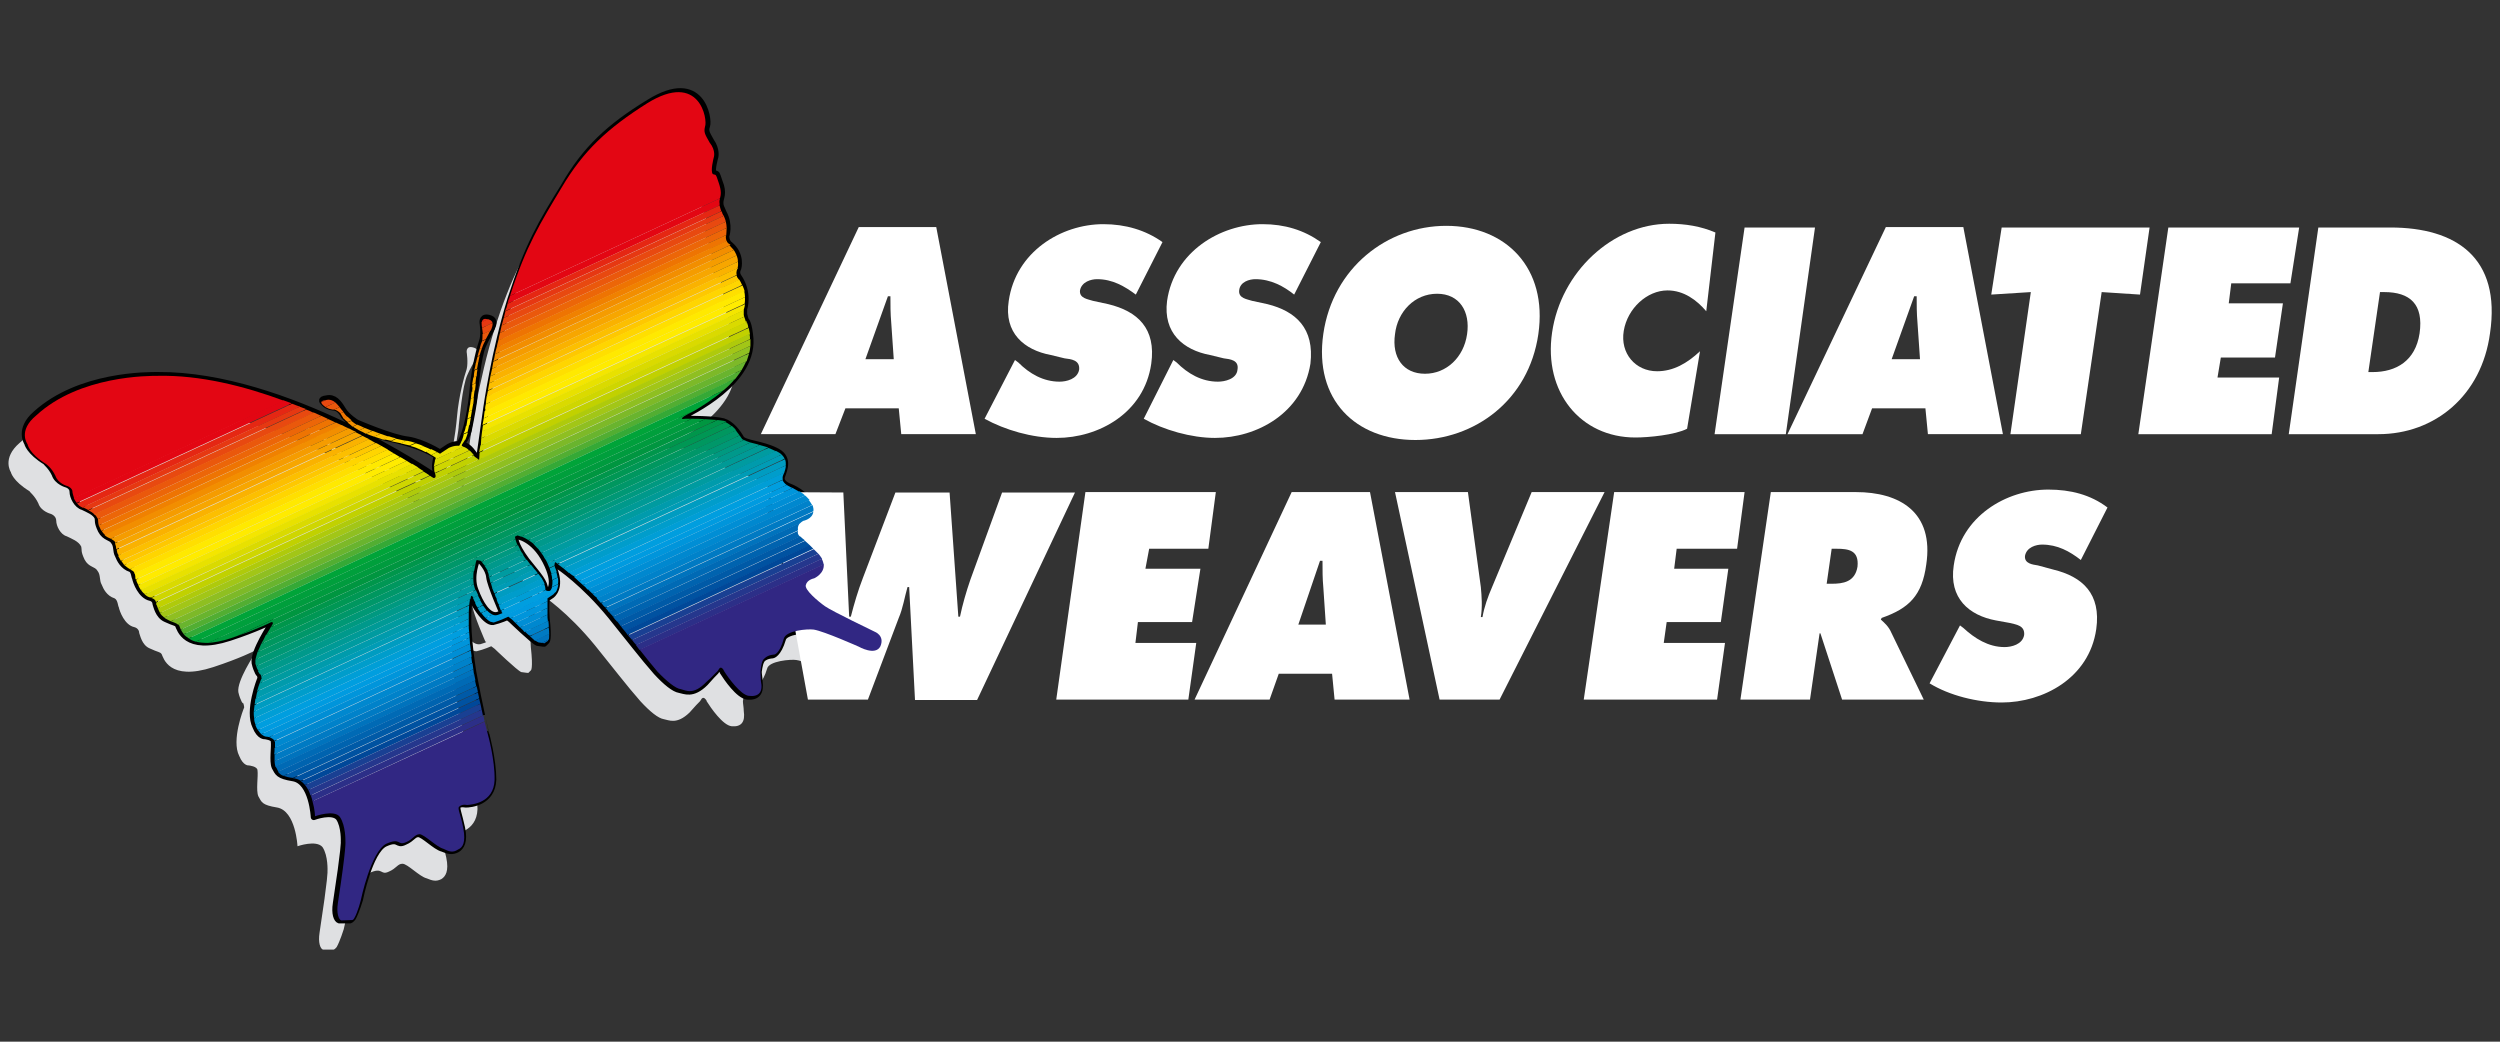
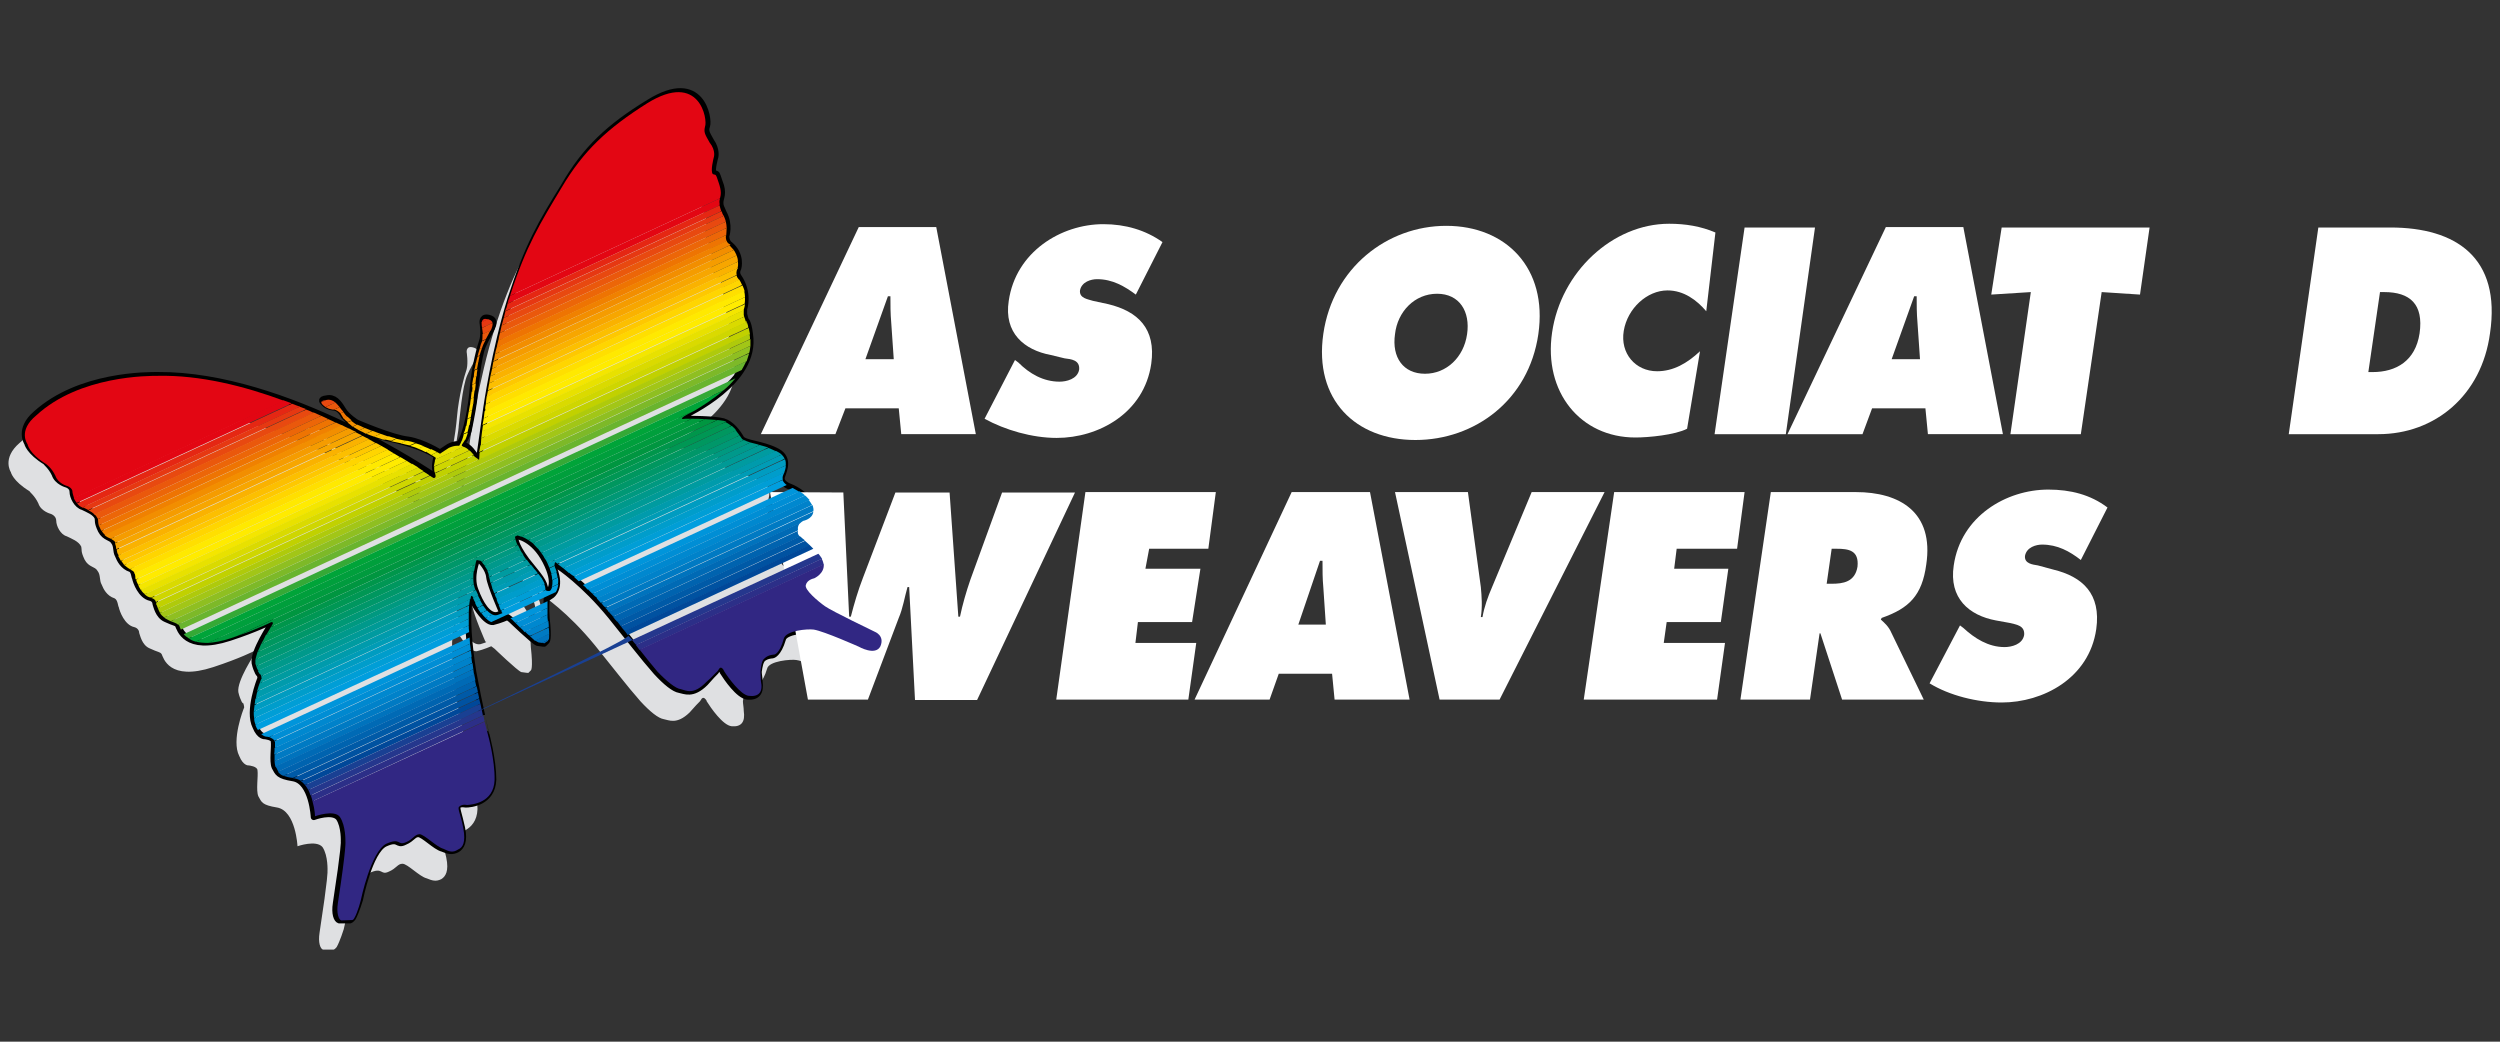
<svg xmlns="http://www.w3.org/2000/svg" version="1.1" id="Layer_1" x="0px" y="0px" viewBox="0 0 600 250" style="enable-background:new 0 0 600 250;" xml:space="preserve">
  <rect x="0" y="0" width="600" height="250" fill="#333333" stroke="none" />
  <style type="text/css">
	.st0{fill-rule:evenodd;clip-rule:evenodd;fill:#DFE0E2;}
	.st1{fill:none;stroke:#000000;stroke-width:1.437;stroke-linecap:round;stroke-linejoin:round;stroke-miterlimit:2.613;}
	.st2{fill-rule:evenodd;clip-rule:evenodd;fill:#FFFFFF;}
	.st3{fill-rule:evenodd;clip-rule:evenodd;fill:#E30613;}
	.st4{fill-rule:evenodd;clip-rule:evenodd;fill:#E52713;}
	.st5{fill-rule:evenodd;clip-rule:evenodd;fill:#E63812;}
	.st6{fill-rule:evenodd;clip-rule:evenodd;fill:#E84910;}
	.st7{fill-rule:evenodd;clip-rule:evenodd;fill:#EA580C;}
	.st8{fill-rule:evenodd;clip-rule:evenodd;fill:#EC6608;}
	.st9{fill-rule:evenodd;clip-rule:evenodd;fill:#EE7402;}
	.st10{fill-rule:evenodd;clip-rule:evenodd;fill:#F08100;}
	.st11{fill-rule:evenodd;clip-rule:evenodd;fill:#F28E00;}
	.st12{fill-rule:evenodd;clip-rule:evenodd;fill:#F59C00;}
	.st13{fill-rule:evenodd;clip-rule:evenodd;fill:#F7A600;}
	.st14{fill-rule:evenodd;clip-rule:evenodd;fill:#FAB200;}
	.st15{fill-rule:evenodd;clip-rule:evenodd;fill:#FCBF00;}
	.st16{fill-rule:evenodd;clip-rule:evenodd;fill:#FEC800;}
	.st17{fill-rule:evenodd;clip-rule:evenodd;fill:#FFD500;}
	.st18{fill-rule:evenodd;clip-rule:evenodd;fill:#FFDF00;}
	.st19{fill-rule:evenodd;clip-rule:evenodd;fill:#FFE900;}
	.st20{fill-rule:evenodd;clip-rule:evenodd;fill:#FFEB00;}
	.st21{fill-rule:evenodd;clip-rule:evenodd;fill:#F4E600;}
	.st22{fill-rule:evenodd;clip-rule:evenodd;fill:#E8E100;}
	.st23{fill-rule:evenodd;clip-rule:evenodd;fill:#DADA00;}
	.st24{fill-rule:evenodd;clip-rule:evenodd;fill:#CFD600;}
	.st25{fill-rule:evenodd;clip-rule:evenodd;fill:#C1D100;}
	.st26{fill-rule:evenodd;clip-rule:evenodd;fill:#AFCA0B;}
	.st27{fill-rule:evenodd;clip-rule:evenodd;fill:#A2C617;}
	.st28{fill-rule:evenodd;clip-rule:evenodd;fill:#8FBF21;}
	.st29{fill-rule:evenodd;clip-rule:evenodd;fill:#7DB928;}
	.st30{fill-rule:evenodd;clip-rule:evenodd;fill:#69B42E;}
	.st31{fill-rule:evenodd;clip-rule:evenodd;fill:#52AE32;}
	.st32{fill-rule:evenodd;clip-rule:evenodd;fill:#35A936;}
	.st33{fill-rule:evenodd;clip-rule:evenodd;fill:#00A439;}
	.st34{fill-rule:evenodd;clip-rule:evenodd;fill:#009F3C;}
	.st35{fill-rule:evenodd;clip-rule:evenodd;fill:#009B3E;}
	.st36{fill-rule:evenodd;clip-rule:evenodd;fill:#009640;}
	.st37{fill-rule:evenodd;clip-rule:evenodd;fill:#00964B;}
	.st38{fill-rule:evenodd;clip-rule:evenodd;fill:#009754;}
	.st39{fill-rule:evenodd;clip-rule:evenodd;fill:#00975F;}
	.st40{fill-rule:evenodd;clip-rule:evenodd;fill:#009769;}
	.st41{fill-rule:evenodd;clip-rule:evenodd;fill:#009875;}
	.st42{fill-rule:evenodd;clip-rule:evenodd;fill:#009980;}
	.st43{fill-rule:evenodd;clip-rule:evenodd;fill:#00998B;}
	.st44{fill-rule:evenodd;clip-rule:evenodd;fill:#009A96;}
	.st45{fill-rule:evenodd;clip-rule:evenodd;fill:#009BA0;}
	.st46{fill-rule:evenodd;clip-rule:evenodd;fill:#009BAC;}
	.st47{fill-rule:evenodd;clip-rule:evenodd;fill:#009CB6;}
	.st48{fill-rule:evenodd;clip-rule:evenodd;fill:#009CC1;}
	.st49{fill-rule:evenodd;clip-rule:evenodd;fill:#009DCB;}
	.st50{fill-rule:evenodd;clip-rule:evenodd;fill:#009ED6;}
	.st51{fill-rule:evenodd;clip-rule:evenodd;fill:#009EDF;}
	.st52{fill-rule:evenodd;clip-rule:evenodd;fill:#009BE0;}
	.st53{fill-rule:evenodd;clip-rule:evenodd;fill:#0095DB;}
	.st54{fill-rule:evenodd;clip-rule:evenodd;fill:#008ED5;}
	.st55{fill-rule:evenodd;clip-rule:evenodd;fill:#0088CF;}
	.st56{fill-rule:evenodd;clip-rule:evenodd;fill:#0082CA;}
	.st57{fill-rule:evenodd;clip-rule:evenodd;fill:#007AC3;}
	.st58{fill-rule:evenodd;clip-rule:evenodd;fill:#0073BD;}
	.st59{fill-rule:evenodd;clip-rule:evenodd;fill:#006AB5;}
	.st60{fill-rule:evenodd;clip-rule:evenodd;fill:#0063AF;}
	.st61{fill-rule:evenodd;clip-rule:evenodd;fill:#005AA7;}
	.st62{fill-rule:evenodd;clip-rule:evenodd;fill:#0052A1;}
	.st63{fill-rule:evenodd;clip-rule:evenodd;fill:#004899;}
	.st64{fill-rule:evenodd;clip-rule:evenodd;fill:#194093;}
	.st65{fill-rule:evenodd;clip-rule:evenodd;fill:#25378D;}
	.st66{fill-rule:evenodd;clip-rule:evenodd;fill:#2C2F88;}
	.st67{fill-rule:evenodd;clip-rule:evenodd;fill:#312783;}
</style>
  <g>
    <path class="st0" d="M109.7,168.3c-1-6.4-1.7-13.2-0.8-18c0.2-1.2,1.2,1.9,1.2,1.9s2.5,4.3,4.3,4.1c1.7-0.4,3.5-1.2,3.5-1.2   l0.8,0.6c0,0,5.4,5.2,6.4,5.6c1.2,0.2,1.7,0.2,1.7,0.2l0.6-0.6c0,0,0.6-0.2,0-5.6c-0.2-2.3,0-4.6,0-4.6l1.2-0.8   c0,0,2.5-1.6,0.6-6.4c-0.4-1,0-1.4,0-1.4l1,0.8c0,0,6,3.9,12.6,12c3.9,4.8,7.8,9.9,10.9,13.4c2.3,2.5,4.3,4.1,5.6,4.3   c1.2,0.2,3.1,1.4,6.2-1.6c1.2-1.4,2.1-2.3,2.5-2.7c0.4-0.6,0.4-0.6,0.4-0.6s0.4-0.6,1,0.2c0,0,0.2,0.2,0.2,0.4c1,1.6,3.9,5.8,6,6   c2.3,0.2,3.3-1,2.9-3.7c0-0.8-0.2-1.7-0.2-2.3c0.2-1.4,0.4-2.5,1-3.1c1-0.8,2.3-0.8,2.3-0.8s1.4-0.2,2.5-3.9c0.4-1.9,5.8-2.3,7-2.1   c2.7,0.4,10.9,4.1,10.9,4.1s3.9,2.3,5.2-0.2c1-2.5-1.4-3.3-1.4-3.3s-10.1-5-11.8-6.2c-1.9-1.2-5.2-3.9-4.7-5.2   c0.4-1.2,2.1-1.7,2.1-1.7s4.7-1.9,0.6-6.2c-3.9-4.4-4.7-3.7-4.5-5.4c0-1.4,1.4-2.3,1.4-2.3s3.3-0.6,2.1-3.5   c-1.2-3.1-5.2-4.6-5.2-4.6s-2.5-0.8-1.9-2.5s1.9-4.6-1.6-6.2c-3.5-1.7-7.4-1.7-8.2-2.9c-0.8-1.4-2.3-3.5-4.3-4.1   c-2.3-0.6-8.1-0.6-9.1-0.6c-1,0.2-1,0-0.4-0.6c0.8-0.6,17.7-8.1,15.9-19.7c-0.4-3.5-1.2-3.5-1.2-3.5l0.4,1l-0.6-2.3v-1.2   c0,0,1.4-3.9-1.4-7.9c-0.6-1,0-1.9,0-1.9s1-3.3-2.1-5.8c-0.8-0.6-0.8-1.9-0.8-1.9s1-2.7-0.6-5.6c-0.6-1.5-0.8-1.5-0.8-2.5   c0-1.2,1-2.1-0.2-5c-0.8-2.3-0.4-1.7-1.4-2.1c-0.6-0.4,0.4-3.9,0.4-3.9s0.4-1.7-1-3.7c-1.2-2.1-1.4-2.5-1-3.7   c0.6-1.7-1.2-13.6-14-5.6c-9.5,5.8-15.3,11.2-20.4,20.1c-5.4,8.7-8.7,14.3-12.8,27.1c-3.9,12.6-5.8,26.1-5.8,26.1l-1.7,12l-1-0.6   c0,0-1.4-2.3-2.7-2.5c-1-0.4,0.4-0.6,1.2-3.5c0.6-2.9,1.4-7.2,1.4-8.3c0.2-1.2,0.8-9.5,2.1-12.2c1.2-2.9,3.7-5.6,1.7-6.4   c-2.1-0.8-1.9,1-1.9,1s0.4,2.5,0,4.1c-0.6,1.7-1.9,6.6-2.3,11.2c-0.4,4.6-1.4,11.2-3.3,13.9c0,0-1-0.2-2.5,0.6   c-1.2,0.8-2.1,1.4-2.1,1.4s-3.9-2.5-7.6-3.1c-3.9-0.4-12.4-4.1-12.4-4.1s-2.3-1.4-3.3-3.1c-1-1.7-2.1-3.1-3.9-2.7   c-1.9,0.2-0.8,1-0.8,1s0.6,1,2.3,1.2c1.7,0,2.5,1.9,2.5,1.9s2.1,3.3,10.3,5.4c6.6,1.4,10.3,3.1,12,4.3c0.2,0-0.6,2.3-0.2,3.5   c0.6,1.4-0.4,1.2-0.4,1.2S64.7,96.8,34,97c-2.3,0-18.8-0.2-29.3,9.3c-4.3,3.7-2.1,7-2.1,7s0.4,2.1,4.5,4.6c0,0.2,1.2,1,2.1,2.9   c0.6,1.9,2.9,2.5,2.9,2.5s1.4,0.4,1.4,1.7c0,1.2,1,3.3,2.5,3.7c1.2,0.6,2.9,1.2,3.5,2.5c0.2,0.8-0.2,1,0.8,3.1   c1,1.9,2.5,1.6,3.1,2.7c0.8,1,0.4,2.3,1,3.3c0.4,1,1.2,2.7,3.1,3.3c0.8,0.4,0.8,1.9,1,2.1c0.2,1,1.4,4.3,3.7,4.8   c0.8,0.2,1.2,0.8,1.2,1.4c0.2,0.4,0.6,2.9,2.5,3.7c2.1,1,2.5,0.8,2.9,1.4c0.4,0.8,1.7,6.6,12.4,3.1c6.4-2.1,9.9-3.9,9.9-3.9   s0.4,0,0.2,0.4c-0.2,0.4-4.5,6.8-4.1,9.5c0.2,1,0.6,1.9,0.8,2.3c0.2,0.4,0.4,0.4,0.4,0.4s0.2,0.6,0.2,1c-0.2,0.4-3.1,7.9-1.2,11.6   c1,2.5,2.3,2.3,2.3,2.3s2.1,0.2,2.1,1.2c0.2,1.4-0.4,4.8,0.2,6.2c0.8,1.4,0.8,2.1,4.5,2.7c4.5,0.8,4.9,9.3,4.9,9.3s4.5-1.6,6,0.2   c1.4,2.1,1.2,5.8,1.2,5.8s0.2,1-1.9,14.7c-0.4,2.5,0.2,3.9,0.8,4.1h2.6c0.3-0.1,0.5-0.4,0.7-0.6c0.8-1.4,1.7-4.3,1.7-4.3   s2.3-11.6,6-13.4c3.5-1.7,2.7,0.6,4.8-0.4c1.9-0.8,2.1-1.9,3.3-1.9c1.2,0,4.1,3.1,5.8,3.5c1.4,0.6,2.3,0.8,3.5,0.2   c1-0.6,1.9-1.9,1.2-5.2s-1.4-4.8-1-5.2c0.2-0.4,0.8-0.6,1.9-0.4c1,0,6.4-0.4,6.6-6c0-4.8-1.7-11-1.7-11S111.1,176.4,109.7,168.3   L109.7,168.3z M119.8,135.9c0,0-0.4,1.4,2.7,5.6c3.1,3.9,4.3,5,4.5,7.2c0,0.4,0.8,0.2,0.8,0.2s2.1-1.6-0.8-7.2   c-2.9-5.6-6.8-6-6.8-6L119.8,135.9L119.8,135.9z M110.5,141.4c0,0-1.7,3.9-0.4,7.2c1.2,3.3,3.1,6.4,5.2,6c2.1-0.6,1.2-0.6,1.2-0.6   s-2.9-6.6-3.1-8.5c-0.2-2.1-2.1-3.9-2.1-3.9L110.5,141.4L110.5,141.4z" />
    <path class="st1" d="M113.6,161.3c-1-6.4-1.7-13.2-0.8-18c0.2-1.2,1.2,1.9,1.2,1.9s2.5,4.3,4.3,4.1c1.7-0.4,3.5-1.2,3.5-1.2   l0.8,0.6c0,0,5.4,5.2,6.4,5.6c1.2,0.2,1.6,0.2,1.6,0.2l0.6-0.6c0,0,0.6-0.2,0-5.6c-0.2-2.3,0-4.6,0-4.6l1.2-0.8   c0,0,2.5-1.7,0.6-6.4c-0.4-1,0-1.4,0-1.4l1,0.8c0,0,6,3.9,12.6,12c3.9,4.8,7.8,9.9,10.9,13.4c2.3,2.5,4.3,4.1,5.6,4.3   c1.2,0.2,3.1,1.4,6.2-1.7c1.2-1.4,2.1-2.3,2.5-2.7c0.4-0.6,0.4-0.6,0.4-0.6s0.4-0.6,1,0.2c0,0,0.2,0.2,0.2,0.4c1,1.6,3.9,5.8,6,6   c2.3,0.2,3.3-1,2.9-3.7c0-0.8-0.2-1.6-0.2-2.3c0.2-1.4,0.4-2.5,1-3.1c1-0.8,2.3-0.8,2.3-0.8s1.4-0.2,2.5-3.9c0.4-1.9,5.8-2.3,7-2.1   c2.7,0.4,10.9,4.1,10.9,4.1s3.9,2.3,5.2-0.2c1-2.5-1.4-3.3-1.4-3.3s-10.1-5-11.8-6.2c-1.9-1.2-5.2-3.9-4.7-5.2   c0.4-1.2,2.1-1.7,2.1-1.7s4.7-1.9,0.6-6.2c-3.9-4.4-4.7-3.7-4.5-5.4c0-1.4,1.4-2.3,1.4-2.3s3.3-0.6,2.1-3.5   c-1.2-3.1-5.2-4.6-5.2-4.6s-2.5-0.8-1.9-2.5s1.9-4.6-1.6-6.2c-3.5-1.7-7.4-1.7-8.2-2.9c-0.8-1.4-2.3-3.5-4.3-4.1   c-2.3-0.6-8.1-0.6-9.1-0.6c-1,0.2-1,0-0.4-0.6c0.8-0.6,17.7-8.1,15.9-19.7c-0.4-3.5-1.2-3.5-1.2-3.5l0.4,1l-0.6-2.3v-1.2   c0,0,1.4-3.9-1.4-7.9c-0.6-1,0-1.9,0-1.9s1-3.3-2.1-5.8c-0.8-0.6-0.8-1.9-0.8-1.9s1-2.7-0.6-5.6c-0.6-1.5-0.8-1.5-0.8-2.5   c0-1.2,1-2.1-0.2-5c-0.8-2.3-0.4-1.7-1.4-2.1c-0.6-0.4,0.4-3.9,0.4-3.9s0.4-1.7-1-3.7c-1.2-2.1-1.4-2.5-1-3.7   c0.6-1.6-1.2-13.6-14-5.6c-9.5,5.8-15.3,11.2-20.4,20.1c-5.4,8.7-8.7,14.3-12.8,27.1c-3.9,12.6-5.8,26.1-5.8,26.1l-1.7,12l-1-0.6   c0,0-1.4-2.3-2.7-2.5c-1-0.4,0.4-0.6,1.2-3.5c0.6-2.9,1.4-7.2,1.4-8.3c0.2-1.2,0.8-9.5,2.1-12.2c1.2-2.9,3.7-5.6,1.7-6.4   c-2.1-0.8-1.9,1-1.9,1s0.4,2.5,0,4.1c-0.6,1.7-1.9,6.6-2.3,11.2c-0.4,4.6-1.4,11.2-3.3,13.9c0,0-1-0.2-2.5,0.6   c-1.2,0.8-2.1,1.4-2.1,1.4s-3.9-2.5-7.6-3.1c-3.9-0.4-12.4-4.1-12.4-4.1s-2.3-1.4-3.3-3.1c-1-1.7-2.1-3.1-3.9-2.7   c-1.9,0.2-0.8,1-0.8,1s0.6,1,2.3,1.2c1.7,0,2.5,1.9,2.5,1.9s2.1,3.3,10.3,5.4c6.6,1.4,10.3,3.1,12,4.3c0.2,0-0.6,2.3-0.2,3.5   c0.6,1.4-0.4,1.2-0.4,1.2S68.7,89.8,37.9,90c-2.3,0-18.8-0.2-29.3,9.3c-4.3,3.7-2.1,7-2.1,7s0.4,2.1,4.5,4.6c0,0.2,1.2,1,2.1,2.9   c0.6,1.9,2.9,2.5,2.9,2.5s1.4,0.4,1.4,1.7c0,1.2,1,3.3,2.5,3.7c1.2,0.6,2.9,1.2,3.5,2.5c0.2,0.8-0.2,1,0.8,3.1   c1,1.9,2.5,1.6,3.1,2.7c0.8,1,0.4,2.3,1,3.3c0.4,1,1.2,2.7,3.1,3.3c0.8,0.4,0.8,1.9,1,2.1c0.2,1,1.4,4.3,3.7,4.8   c0.8,0.2,1.2,0.8,1.2,1.4c0.2,0.4,0.6,2.9,2.5,3.7c2.1,1,2.5,0.8,2.9,1.4c0.4,0.8,1.7,6.6,12.4,3.1c6.4-2.1,9.9-3.9,9.9-3.9   s0.4,0,0.2,0.4c-0.2,0.4-4.5,6.8-4.1,9.5c0.2,1,0.6,1.9,0.8,2.3c0.2,0.4,0.4,0.4,0.4,0.4s0.2,0.6,0.2,1c-0.2,0.4-3.1,7.9-1.2,11.6   c1,2.5,2.3,2.3,2.3,2.3s2.1,0.2,2.1,1.2c0.2,1.4-0.4,4.8,0.2,6.2c0.8,1.4,0.8,2.1,4.5,2.7c4.5,0.8,4.9,9.3,4.9,9.3s4.5-1.7,6,0.2   c1.4,2.1,1.2,5.8,1.2,5.8s0.2,1-1.9,14.7c-0.4,2.5,0.2,3.9,0.8,4.1h2.6c0.3-0.1,0.5-0.4,0.7-0.6c0.8-1.4,1.7-4.4,1.7-4.4   s2.3-11.6,6-13.4c3.5-1.6,2.7,0.6,4.7-0.4c1.9-0.8,2.1-1.9,3.3-1.9c1.2,0,4.1,3.1,5.8,3.5c1.4,0.6,2.3,0.8,3.5,0.2   c1-0.6,1.9-1.9,1.2-5.2s-1.4-4.8-1-5.2c0.2-0.4,0.8-0.6,1.9-0.4c1,0,6.4-0.4,6.6-6c0-4.8-1.7-11-1.7-11S115.1,169.4,113.6,161.3   L113.6,161.3z M123.7,128.9c0,0-0.4,1.4,2.7,5.6c3.1,3.9,4.3,5,4.5,7.2c0,0.4,0.8,0.2,0.8,0.2s2.1-1.6-0.8-7.2   c-2.9-5.6-6.8-6-6.8-6L123.7,128.9L123.7,128.9z M114.5,134.4c0,0-1.7,3.9-0.4,7.2c1.2,3.3,3.1,6.4,5.2,6c2.1-0.6,1.2-0.6,1.2-0.6   s-2.9-6.6-3.1-8.5c-0.2-2.1-2.1-3.9-2.1-3.9L114.5,134.4L114.5,134.4z" />
    <g>
      <g>
        <path class="st2" d="M202.9,98h12.8l0.6,6.2h17.9l-9.5-49.7h-18.6l-23.5,49.7h17.9L202.9,98L202.9,98z M207.7,86.2l5.4-15.1h0.6     c0,2.1,0,4.1,0.2,6.4l0.6,8.7L207.7,86.2L207.7,86.2z" />
      </g>
      <g>
        <path class="st2" d="M236.3,100.5c4.9,2.7,11.4,4.6,17.3,4.6c10.1,0,21-6,22.7-17.8c1.2-8.5-3.3-12.6-10.3-14.3l-3.7-0.8     c-1.2-0.4-3.3-0.6-3.1-2.5c0.4-2.1,2.7-2.7,4.1-2.7c3.7,0,6.6,1.7,9.3,3.7l6.4-12.6c-4.1-2.9-8.9-4.3-14.2-4.3     c-10.1,0-21,6.6-22.7,18.4c-1.2,7.7,3.7,11.8,10.1,13l3.3,0.8c1.6,0.2,3.7,0.4,3.5,2.7c-0.4,2.3-3.1,2.9-4.7,2.9     c-3.9,0-7.2-1.9-9.9-4.6l-0.8-0.6L236.3,100.5L236.3,100.5z" />
      </g>
      <g>
-         <path class="st2" d="M274.5,100.5c4.8,2.7,11.4,4.6,17.1,4.6c10.1,0,21-6,22.9-17.8c1-8.5-3.5-12.6-10.3-14.3l-3.7-0.8     c-1.2-0.4-3.3-0.6-3.1-2.5c0.2-2.1,2.5-2.7,3.9-2.7c3.7,0,6.8,1.7,9.3,3.7l6.4-12.6c-4.1-2.9-8.7-4.3-14-4.3     c-10.1,0-21.2,6.6-22.9,18.4c-1,7.7,3.9,11.8,10.3,13l3.3,0.8c1.5,0.2,3.7,0.4,3.3,2.7c-0.2,2.3-3.1,2.9-4.7,2.9     c-3.9,0-7.2-1.9-9.9-4.6l-0.8-0.6L274.5,100.5L274.5,100.5z" />
-       </g>
+         </g>
      <g>
        <path class="st2" d="M347.1,54.2c-14.2,0-27.2,10.1-29.5,25.9c-2.3,15.9,7.8,25.5,22.1,25.5c14.2,0,27.2-9.5,29.5-25.4     C371.5,64.3,361.4,54.2,347.1,54.2L347.1,54.2z M344.9,70.5c5.4,0,8,4.3,7.2,9.7c-0.8,5.6-5,9.5-10.1,9.5c-5.2,0-8-3.9-7.2-9.5     C335.4,74.8,339.5,70.5,344.9,70.5L344.9,70.5z" />
      </g>
      <g>
        <path class="st2" d="M411.7,55.8c-3.5-1.5-7.2-2.1-11.1-2.1c-13.6,0-26,11.6-28.1,26.1c-2.1,14.3,6.8,25.2,20,25.2     c3.1,0,9.5-0.6,12.4-2.1l3.1-18.6c-3.1,2.9-6.4,4.8-10.3,4.8c-5.2,0-8.9-4.3-8-9.7s5.6-9.7,10.5-9.7c3.9,0,7,2.3,9.3,5     L411.7,55.8L411.7,55.8z" />
      </g>
      <g>
        <polygon class="st2" points="411.5,104.2 428.6,104.2 435.6,54.6 418.7,54.6    " />
      </g>
      <g>
        <path class="st2" d="M449.3,98h12.8l0.6,6.2h18l-9.5-49.7h-18.6L429,104.2h18L449.3,98L449.3,98z M454,86.2l5.4-15.1h0.6     c0,2.1,0,4.1,0.2,6.4l0.6,8.7L454,86.2L454,86.2z" />
      </g>
      <g>
        <polygon class="st2" points="477.9,70.7 487.4,70.1 482.5,104.2 499.4,104.2 504.4,70.1 513.6,70.7 515.9,54.6 480.4,54.6    " />
      </g>
      <g>
-         <polygon class="st2" points="513.2,104.2 545.2,104.2 547,90.6 532.2,90.6 533,85.8 546,85.8 547.9,72.8 534.9,72.8 535.5,68      549.7,68 551.8,54.6 520.4,54.6    " />
-       </g>
+         </g>
      <g>
        <path class="st2" d="M549.3,104.2h21.5c13.6,0,24.8-9.3,26.8-24.2c2.7-18.2-8.2-25.4-23.9-25.4h-17.3L549.3,104.2L549.3,104.2z      M571.2,70.1h1c6.2,0,9.5,2.9,8.5,9.9c-1,6.6-5.6,9.3-11.3,9.3h-1L571.2,70.1L571.2,70.1z" />
      </g>
      <g>
        <path class="st2" d="M184.8,118.1l9.1,49.8h14.4l7.4-19.6c1-2.3,1.4-5,2.1-7.4h0.4l1.4,27.1h14.9l23.5-49.8h-17.5l-7.6,20.9     c-1,2.9-1.9,6-2.5,8.9H230l-2.1-29.8h-13l-7.8,20.5c-1.2,3.1-2.1,6.2-2.9,9.3h-0.4l-1.4-29.8L184.8,118.1L184.8,118.1z" />
      </g>
      <g>
        <polygon class="st2" points="253.5,167.9 285.2,167.9 287.1,154.3 272.5,154.3 273.1,149.3 286.1,149.3 288.1,136.5 274.9,136.5      275.8,131.7 290,131.7 291.8,118.1 260.5,118.1    " />
      </g>
      <g>
        <path class="st2" d="M306.9,161.7h12.8l0.6,6.2h18l-9.5-49.8H310l-23.3,49.8h18L306.9,161.7L306.9,161.7z M311.6,149.9l5.2-15.3     h0.6c0,2.3,0,4.3,0.2,6.4l0.6,8.9H311.6L311.6,149.9z" />
      </g>
      <g>
        <path class="st2" d="M367.6,118.1l-9.5,22.8c-1,2.3-1.9,4.8-2.3,7.2h-0.4c0.4-2.5,0.2-5,0-7.2l-3.1-22.8h-17.5l10.7,49.8h14.4     l25.2-49.8H367.6L367.6,118.1z" />
      </g>
      <g>
        <polygon class="st2" points="380.1,167.9 412.1,167.9 414,154.3 399.3,154.3 400,149.3 413,149.3 414.8,136.5 401.8,136.5      402.4,131.7 416.9,131.7 418.7,118.1 387.4,118.1    " />
      </g>
      <g>
        <path class="st2" d="M417.7,167.9h16.7l2.3-15.9h0.2l5.2,15.9h19.6l-7.8-16.1c-0.6-1.4-1.6-2.3-2.5-3.1l0.2-0.4     c6.6-2.3,9.7-5.4,10.7-12.8c1.9-12.6-6.4-17.4-16.9-17.4h-20.4L417.7,167.9L417.7,167.9z M439.6,131.7h1.2c2.9,0,5.4,0.4,5,4.3     c-0.6,3.7-3.5,4.1-6.2,4.1h-1.2L439.6,131.7L439.6,131.7z" />
      </g>
      <g>
        <path class="st2" d="M463.1,164c4.7,2.9,11.4,4.6,17.3,4.6c9.9,0,21-5.8,22.7-17.6c1.2-8.5-3.3-12.6-10.3-14.3l-3.7-1     c-1.2-0.2-3.3-0.4-3.1-2.3c0.4-2.1,2.7-2.7,4.1-2.7c3.7,0,6.6,1.6,9.3,3.7l6.4-12.6c-4.1-3.1-8.9-4.3-14.2-4.3     c-10.1,0-21,6.4-22.7,18.2c-1.2,7.9,3.7,12,10.1,13.2l3.3,0.6c1.6,0.4,3.7,0.6,3.5,2.9c-0.4,2.3-3.1,2.9-4.7,2.9     c-3.9,0-7.2-2.1-9.9-4.6l-0.8-0.6L463.1,164L463.1,164z" />
      </g>
    </g>
    <path class="st3" d="M172.8,47.6L122.4,71c3.9-12.1,7.3-17.5,12.4-26c5.2-8.8,11-14.2,20.5-20.2c12.7-7.9,14.6,4,13.9,5.6   c-0.3,1.3-0.1,1.7,1.1,3.8c1.6,2,1,3.6,1,3.6s-0.9,3.4-0.2,4c0.8,0.3,0.6-0.3,1.4,2.1C173.2,45.9,173,46.8,172.8,47.6L172.8,47.6z    M68.2,96.2l-50.4,23.4c-0.2-0.5-0.3-1-0.4-1.4c0.1-1.2-1.4-1.6-1.4-1.6s-2.1-0.6-2.7-2.4c-0.9-1.9-2.1-2.7-2.2-2.8   c-4.2-2.6-4.5-4.8-4.5-4.8s-2.4-3.2,2.1-6.9c10.4-9.6,27-9.5,29.3-9.5C47.9,90,58.5,92.6,68.2,96.2L68.2,96.2z" />
    <path class="st3" d="M17.7,119.5l50.4-23.4c0.6,0.2,1.3,0.5,1.9,0.7l-51.6,23.9C18.2,120.4,17.9,120,17.7,119.5L17.7,119.5z    M122.4,71l50.4-23.4c-0.1,0.4-0.2,0.8-0.1,1.2c0,0.2,0,0.3,0,0.5l-50.9,23.6c0.1-0.3,0.2-0.5,0.2-0.8   C122.2,71.7,122.3,71.4,122.4,71L122.4,71z" />
    <path class="st4" d="M18.5,120.8l51.6-23.9c0.6,0.2,1.2,0.5,1.9,0.7l-52.2,24.2C19.2,121.6,18.8,121.2,18.5,120.8L18.5,120.8z    M121.8,72.9l50.9-23.6c0.1,0.5,0.2,0.7,0.4,1.4l-51.9,24C121.5,74.1,121.7,73.5,121.8,72.9L121.8,72.9z M117.1,76.7l-1.5,0.7   C115.7,76.9,116,76.2,117.1,76.7L117.1,76.7z" />
    <path class="st5" d="M19.7,121.8l52.2-24.2c0.5,0.2,1.1,0.4,1.6,0.6l-52.3,24.2c-0.4-0.2-0.8-0.4-1.2-0.6   C19.9,121.9,19.8,121.8,19.7,121.8L19.7,121.8z M115.6,77.3l1.5-0.7c0.1,0,0.2,0.1,0.3,0.1c0.5,0.2,0.7,0.4,0.8,0.8l-2.5,1.2   c-0.1-0.5-0.1-0.9-0.1-0.9S115.6,77.6,115.6,77.3L115.6,77.3z M121.3,74.7l51.9-24c0.1,0.2,0.1,0.4,0.2,0.6   c0.1,0.2,0.2,0.4,0.3,0.5l-52.8,24.5C121,75.8,121.2,75.2,121.3,74.7L121.3,74.7z M78.3,96l-1.2,0.5C77.2,96.3,77.4,96.1,78.3,96   L78.3,96z" />
    <path class="st6" d="M21.2,122.5l52.3-24.2c0.6,0.2,1.2,0.5,1.8,0.8l-52.6,24.4C22.2,123,21.7,122.7,21.2,122.5L21.2,122.5z    M77.1,96.5l1.2-0.5c0.9-0.2,1.6,0.1,2.2,0.6l-2.4,1.1c-0.4-0.3-0.7-0.6-0.7-0.6S77.1,96.8,77.1,96.5L77.1,96.5z M115.7,78.7   l2.5-1.2c0.1,0.5-0.1,1.1-0.4,1.8l-1.9,0.9C115.8,79.7,115.8,79.1,115.7,78.7L115.7,78.7z M120.9,76.3l52.8-24.5   c0.2,0.5,0.4,0.9,0.5,1.4l-53.8,24.9C120.6,77.5,120.7,76.9,120.9,76.3L120.9,76.3z" />
    <path class="st7" d="M22.6,123.4L75.3,99c0.6,0.3,1.2,0.5,1.8,0.8l-53.6,24.8c0-0.1,0-0.1-0.1-0.2C23.2,124,23,123.7,22.6,123.4   L22.6,123.4z M78.1,97.7l2.4-1.1c0.3,0.3,0.7,0.7,1,1.1l-1.3,0.6c-0.1,0-0.3,0-0.4,0C79,98.2,78.5,97.9,78.1,97.7L78.1,97.7z    M115.8,80.2l1.9-0.9c-0.3,0.6-0.7,1.4-1.1,2.1l-0.9,0.4C115.8,81.4,115.8,80.8,115.8,80.2L115.8,80.2z M120.4,78.1l53.8-24.9   c0.1,0.5,0.2,1,0.2,1.5L120,79.9C120.1,79.3,120.3,78.7,120.4,78.1L120.4,78.1z" />
    <path class="st8" d="M23.5,124.6l53.6-24.8c0.6,0.3,1.2,0.5,1.7,0.8l-55.1,25.5C23.5,125.3,23.6,125,23.5,124.6L23.5,124.6z    M80.2,98.3l1.3-0.6c0.2,0.3,0.5,0.7,0.8,1c0,0.1,0.1,0.1,0.1,0.2l-0.7,0.3C81.3,98.8,80.8,98.4,80.2,98.3L80.2,98.3z M115.7,81.9   l0.9-0.4c-0.3,0.6-0.6,1.1-0.8,1.7c0,0.1-0.1,0.2-0.1,0.3l-0.6,0.3C115.3,82.9,115.5,82.3,115.7,81.9L115.7,81.9z M120,79.9   l54.4-25.2c0,0.7-0.1,1.3-0.1,1.7l-54.7,25.4C119.7,81.1,119.8,80.5,120,79.9L120,79.9z" />
    <path class="st9" d="M23.7,126.1l55.1-25.5c0.6,0.3,1.2,0.5,1.7,0.8l-56.2,26C24,126.8,23.9,126.4,23.7,126.1L23.7,126.1z    M81.7,99.2l0.7-0.3c0.3,0.4,0.6,0.8,1,1.2l-0.9,0.4c-0.2-0.2-0.2-0.3-0.2-0.3S82,99.7,81.7,99.2L81.7,99.2z M115.1,83.8l0.6-0.3   c-0.2,0.5-0.4,1.1-0.6,1.8l-0.5,0.2C114.8,84.9,114.9,84.3,115.1,83.8L115.1,83.8z M119.6,81.7l54.7-25.3c-0.1,0.3-0.1,0.5-0.1,0.5   s0,0.5,0.2,1l-55.2,25.6C119.3,82.9,119.4,82.3,119.6,81.7L119.6,81.7z" />
    <path class="st10" d="M24.4,127.4l56.2-26c0.5,0.2,1,0.5,1.5,0.7l-56.8,26.4C24.9,128.1,24.6,127.8,24.4,127.4L24.4,127.4z    M82.5,100.4l0.9-0.4c0.3,0.3,0.7,0.6,1,0.9l-0.9,0.4C83,101,82.7,100.7,82.5,100.4L82.5,100.4z M114.6,85.6l0.5-0.2   c-0.1,0.5-0.2,1-0.3,1.5l-0.6,0.3C114.3,86.6,114.5,86.1,114.6,85.6L114.6,85.6z M119.2,83.4l55.2-25.6c0.1,0.3,0.3,0.6,0.7,0.8   c0.1,0,0.1,0.1,0.2,0.2L118.8,85C118.9,84.5,119,84,119.2,83.4L119.2,83.4z" />
    <path class="st11" d="M25.1,128.4L82,102c0.6,0.3,1.1,0.6,1.7,0.8l-57.1,26.5C26.1,129.1,25.6,128.9,25.1,128.4L25.1,128.4z    M83.4,101.4l0.9-0.4c0.6,0.5,1.1,0.8,1.1,0.8s0.1,0,0.2,0.1l-1,0.5C84.2,102,83.8,101.7,83.4,101.4L83.4,101.4z M114.2,87.1   l0.6-0.3c-0.1,0.6-0.2,1.1-0.3,1.7l-0.7,0.3C114,88.3,114.1,87.7,114.2,87.1L114.2,87.1z M118.8,85l56.3-26.1   c0.4,0.4,0.7,0.8,1,1.1l-57.7,26.7C118.6,86.2,118.7,85.6,118.8,85L118.8,85z" />
    <path class="st12" d="M26.6,129.3l57.1-26.5c0.6,0.3,1.1,0.6,1.7,0.8l-57.7,26.7c-0.1-0.1-0.1-0.2-0.2-0.4   C27.2,129.7,26.9,129.5,26.6,129.3L26.6,129.3z M84.7,102.4l1-0.5c0.3,0.1,1,0.4,1.8,0.8l-1.3,0.6C85.7,103,85.2,102.7,84.7,102.4   L84.7,102.4z M113.9,88.9l0.7-0.3c-0.1,0.6-0.2,1.1-0.2,1.7l-0.7,0.3C113.7,90,113.8,89.4,113.9,88.9L113.9,88.9z M118.4,86.8   L176.1,60c0.3,0.4,0.5,0.9,0.7,1.3l-58.7,27.2C118.2,87.9,118.3,87.3,118.4,86.8L118.4,86.8z" />
    <path class="st13" d="M27.6,130.4l57.7-26.7c0.6,0.3,1.1,0.6,1.6,0.8l-59,27.3C27.9,131.4,27.8,130.9,27.6,130.4L27.6,130.4z    M86.2,103.3l1.3-0.6c0.6,0.2,1.2,0.5,1.8,0.7l-1.5,0.7C87.3,103.8,86.7,103.5,86.2,103.3L86.2,103.3z M113.6,90.6l0.7-0.3   c-0.1,0.6-0.1,1.2-0.2,1.7l-0.8,0.3C113.4,91.7,113.5,91.2,113.6,90.6L113.6,90.6z M118.1,88.5l58.7-27.2c0.2,0.5,0.3,1,0.3,1.5   l-59.4,27.5C117.8,89.7,118,89.1,118.1,88.5L118.1,88.5z" />
    <path class="st14" d="M28,131.9l59-27.3c0.6,0.3,1.1,0.6,1.6,0.8l-60.1,27.9C28.1,132.8,28.1,132.4,28,131.9L28,131.9z M87.9,104.1   l1.5-0.7c0.6,0.2,1.2,0.5,1.9,0.7l-1.5,0.7C89.1,104.6,88.5,104.3,87.9,104.1L87.9,104.1z M113.4,92.3l0.8-0.3   c-0.1,0.6-0.1,1.2-0.2,1.7l-0.7,0.3c0-0.3,0.1-0.7,0.1-0.9C113.3,92.8,113.3,92.5,113.4,92.3L113.4,92.3z M117.7,90.3l59.4-27.5   c0.1,0.7,0,1.3-0.1,1.6L117.4,92C117.5,91.5,117.6,90.9,117.7,90.3L117.7,90.3z" />
    <path class="st15" d="M28.4,133.3l60.1-27.9c0.5,0.3,1.1,0.6,1.6,0.9l-61.1,28.3c-0.2-0.4-0.4-0.8-0.6-1.1   C28.5,133.4,28.4,133.3,28.4,133.3L28.4,133.3z M89.8,104.8l1.5-0.7c0.7,0.2,1.3,0.5,2,0.7l-1.4,0.7   C91.1,105.2,90.4,105,89.8,104.8L89.8,104.8z M113.2,94l0.7-0.3c-0.1,0.8-0.2,1.4-0.2,1.7l-0.7,0.3C113.1,95.1,113.1,94.5,113.2,94   L113.2,94z M117.4,92l59.7-27.7c0,0.2-0.1,0.2-0.1,0.2s-0.4,0.6-0.2,1.5l-59.7,27.7C117.2,93.2,117.3,92.6,117.4,92L117.4,92z" />
    <path class="st16" d="M29.1,134.6l61.1-28.3c0.5,0.2,0.9,0.5,1.3,0.7l-61.7,28.6C29.5,135.2,29.3,134.9,29.1,134.6L29.1,134.6z    M91.9,105.4l1.4-0.7c0.6,0.2,1.2,0.4,1.8,0.5l-1.2,0.6c-0.4-0.1-0.9-0.2-1.4-0.3C92.3,105.6,92.1,105.5,91.9,105.4L91.9,105.4z    M113,95.7l0.7-0.3c0,0.3,0,0.8-0.1,1.4l-0.8,0.4C112.9,96.6,112.9,96.1,113,95.7L113,95.7z M117.1,93.8l59.7-27.7   c0,0.1,0.1,0.2,0.1,0.4c0.2,0.2,0.3,0.5,0.5,0.7l-60.6,28.1C116.9,94.8,117,94.3,117.1,93.8L117.1,93.8z" />
    <path class="st17" d="M29.8,135.6L91.5,107c0.5,0.3,1.1,0.6,1.6,0.9l-61.9,28.7C30.6,136.3,30.2,135.9,29.8,135.6L29.8,135.6z    M93.9,105.9l1.2-0.6c0.9,0.2,1.7,0.4,2.4,0.5l-1.2,0.6C95.5,106.2,94.7,106.1,93.9,105.9L93.9,105.9z M112.8,97.1l0.8-0.4   c-0.1,0.5-0.2,1.1-0.3,1.7l-0.8,0.4C112.6,98.3,112.7,97.7,112.8,97.1L112.8,97.1z M116.8,95.2l60.6-28.1c0.3,0.4,0.5,0.9,0.7,1.3   L116.6,97C116.6,96.5,116.7,95.9,116.8,95.2L116.8,95.2z" />
    <path class="st18" d="M31.1,136.6L93,107.9c0.5,0.3,1,0.6,1.5,0.9l-62.2,28.9c-0.1-0.4-0.3-0.7-0.7-0.8   C31.5,136.7,31.3,136.6,31.1,136.6L31.1,136.6z M96.2,106.4l1.2-0.6c0.1,0,0.3,0,0.4,0c0.6,0.1,1.3,0.3,1.9,0.5l-1.4,0.6   C97.7,106.8,97,106.6,96.2,106.4L96.2,106.4z M112.5,98.8l0.8-0.4c-0.1,0.6-0.2,1.1-0.3,1.7l-0.8,0.4   C112.3,100,112.4,99.4,112.5,98.8L112.5,98.8z M116.6,97l61.6-28.5c0.2,0.5,0.4,0.9,0.5,1.4l-62.3,28.9l0.1-0.5   C116.4,98.2,116.4,97.8,116.6,97L116.6,97z" />
    <path class="st19" d="M32.3,137.6l62.2-28.8c0.5,0.3,1,0.6,1.5,0.9l-63.4,29.4c0-0.1,0-0.1-0.1-0.2   C32.5,138.6,32.5,138.1,32.3,137.6L32.3,137.6z M98.4,107l1.4-0.6c0.7,0.2,1.3,0.4,1.9,0.7l-1.3,0.6   C99.8,107.4,99.1,107.2,98.4,107L98.4,107z M112.2,100.6l0.8-0.4c-0.1,0.6-0.2,1.2-0.3,1.8l-0.8,0.4   C112,101.8,112.1,101.2,112.2,100.6L112.2,100.6z M116.3,98.7l62.3-28.9c0.1,0.5,0.2,1,0.2,1.5l-62.7,29.1L116.3,98.7L116.3,98.7z" />
    <path class="st20" d="M32.7,139.1l63.4-29.4c0.5,0.3,1,0.6,1.5,0.9l-64.4,29.8C32.9,139.9,32.7,139.4,32.7,139.1L32.7,139.1z    M100.3,107.7l1.3-0.6c0.7,0.3,1.3,0.5,1.8,0.8l-1.3,0.6C101.6,108.2,101,107.9,100.3,107.7L100.3,107.7z M111.8,102.3l0.8-0.4   c-0.1,0.6-0.2,1.2-0.4,1.8l-1,0.4C111.5,103.6,111.7,103,111.8,102.3L111.8,102.3z M116.1,100.4l62.7-29.1c0,0.6,0,1.2-0.1,1.6   l-62.9,29.1L116.1,100.4L116.1,100.4z" />
    <path class="st21" d="M33.2,140.4l64.4-29.8c0.4,0.3,0.9,0.5,1.3,0.8l-65.1,30.2C33.5,141.1,33.3,140.8,33.2,140.4L33.2,140.4z    M102.2,108.4l1.3-0.6c0.6,0.3,1.1,0.5,1.4,0.7l-1.4,0.7C103.1,108.9,102.7,108.7,102.2,108.4L102.2,108.4z M111.3,104.2l1-0.4   c-0.2,0.7-0.4,1.2-0.6,1.7l-0.9,0.4C111,105.3,111.2,104.8,111.3,104.2L111.3,104.2z M115.9,102.1l62.9-29.1   c-0.1,0.8-0.3,1.3-0.3,1.3l0,0.2l-62.8,29.1L115.9,102.1L115.9,102.1z" />
    <path class="st22" d="M33.8,141.5l65.1-30.2c0.5,0.3,1,0.6,1.5,0.9l-65.6,30.4C34.3,142.3,34,141.9,33.8,141.5L33.8,141.5z    M103.5,109.2l1.4-0.7c0.4,0.2,0.7,0.4,0.7,0.4s0.7-0.5,2.1-1.4c1.5-0.7,2.5-0.5,2.5-0.5c0.2-0.3,0.4-0.7,0.6-1.2l0.9-0.4   c-0.7,1.3-1.3,1.5-0.5,1.8l-6.7,3.1c0.1-0.3,0.1-0.5,0-0.5C104.2,109.6,103.9,109.4,103.5,109.2L103.5,109.2z M115.7,103.5   l62.8-29.1l0,1.2l0.1,0.4l-63.1,29.2L115.7,103.5L115.7,103.5z" />
    <path class="st23" d="M34.7,142.6l65.6-30.4c0.5,0.3,1,0.7,1.4,0.9l-65.4,30.3C35.7,143.4,35.2,143.1,34.7,142.6L34.7,142.6z    M104.4,110.3l6.7-3.1c0.5,0.1,1,0.4,1.5,0.9l-8.5,3.9C104.2,111.4,104.4,110.8,104.4,110.3L104.4,110.3z M115.5,105.2L178.6,76   l0.5,1.4l0.1-0.1c-0.2-0.5-0.4-0.5-0.4-0.5l0.3,0.6l-63.7,29.5L115.5,105.2L115.5,105.2z" />
    <path class="st24" d="M36.3,143.5l65.4-30.3c0.6,0.4,1.1,0.7,1.4,0.9l-65.7,30.4C37.4,144.1,37,143.7,36.3,143.5L36.3,143.5z    M104.2,112l8.5-3.9c0.4,0.4,0.8,0.8,1,1.1l-9.3,4.3c0-0.1-0.1-0.1-0.1-0.2C104.2,113,104.2,112.5,104.2,112L104.2,112z    M115.3,106.9L179,77.3l0.2,0.4l-0.1-0.4l0.1-0.1c0.1,0.3,0.3,0.7,0.4,1.4l-64.6,29.9L115.3,106.9L115.3,106.9z" />
    <path class="st25" d="M37.5,144.6l65.7-30.4c0.5,0.3,0.8,0.5,0.8,0.5s0.9,0.2,0.4-1.1l9.3-4.3c0.2,0.2,0.2,0.3,0.2,0.3l1,0.7   l-77,35.7c-0.2-0.5-0.3-0.9-0.4-0.9C37.5,144.9,37.5,144.7,37.5,144.6L37.5,144.6z M115.1,108.6l64.6-29.9c0.1,0.4,0.2,0.9,0.3,1.5   l-65,30.2L115.1,108.6L115.1,108.6z" />
    <path class="st26" d="M37.9,146l77-35.7l65-30.2c0,0.1,0,0.1,0,0.2c0.1,0.4,0.1,0.7,0.1,1.1L38.4,147.1   C38.2,146.7,38,146.3,37.9,146L37.9,146z" />
    <path class="st27" d="M38.4,147.1l141.7-65.7c0,0.5,0,1.1,0,1.6L39.4,148.2C39,147.9,38.6,147.5,38.4,147.1L38.4,147.1z" />
    <path class="st28" d="M39.4,148.2L180.1,83c-0.1,0.6-0.1,1.2-0.3,1.7L41,149.1c-0.3-0.1-0.6-0.3-1-0.5   C39.8,148.5,39.6,148.4,39.4,148.2L39.4,148.2z" />
    <path class="st29" d="M41,149.1l138.8-64.3c-0.2,0.6-0.4,1.3-0.6,1.9L42.7,149.9C42.4,149.6,42,149.5,41,149.1L41,149.1z" />
    <path class="st30" d="M42.7,149.9l136.4-63.2c-0.3,0.7-0.7,1.4-1.1,2.1L43.4,151.1c-0.2-0.4-0.3-0.8-0.4-1   C42.9,150.1,42.8,149.9,42.7,149.9L42.7,149.9z" />
-     <path class="st31" d="M43.4,151.1L178,88.8c-0.4,0.7-1,1.4-1.5,2.1L44.1,152.2C43.8,151.8,43.6,151.5,43.4,151.1L43.4,151.1z" />
    <path class="st32" d="M44.1,152.2l132.4-61.4c-0.9,1.1-1.9,2.1-2.9,2.9L45.3,153.2C44.8,152.9,44.4,152.6,44.1,152.2L44.1,152.2z" />
    <path class="st33" d="M45.3,153.2l128.3-59.5c-2.4,2.1-5,3.7-6.8,4.8L47,154C46.3,153.8,45.8,153.6,45.3,153.2L45.3,153.2z" />
    <path class="st34" d="M47,154l119.7-55.5c-1.4,0.8-2.4,1.3-2.5,1.4c-0.7,0.5-0.8,0.8,0.3,0.6c0.3,0,0.8,0,1.5,0l-116,53.8   C48.8,154.3,47.8,154.2,47,154L47,154z" />
    <path class="st35" d="M49.9,154.3L166,100.5c0.9,0,2.1,0,3.2,0.1L57,152.6c-0.5,0.2-1.1,0.4-1.7,0.6   C53.2,153.9,51.4,154.2,49.9,154.3L49.9,154.3z" />
    <path class="st36" d="M57,152.6l112.2-52c1,0.1,2.1,0.1,2.9,0.2L65,150.5c0.3-0.5,0.5-0.8,0.5-0.9c0.1-0.3-0.4-0.3-0.4-0.3   S62.3,150.8,57,152.6L57,152.6z" />
    <path class="st37" d="M65,150.5l107.2-49.7c0.6,0.1,1.1,0.1,1.5,0.2c0.2,0.1,0.4,0.1,0.6,0.2L63.9,152.4   C64.3,151.7,64.7,151,65,150.5L65,150.5z" />
    <path class="st38" d="M63.8,152.4l110.3-51.1c0.5,0.2,1,0.6,1.4,0.9L62.7,154.5C63.1,153.8,63.5,153.1,63.8,152.4L63.8,152.4z" />
    <path class="st39" d="M62.7,154.5l112.9-52.3c0.4,0.3,0.8,0.7,1.1,1.1L61.8,156.5C62.1,155.9,62.4,155.2,62.7,154.5L62.7,154.5z" />
    <path class="st40" d="M61.8,156.5l114.8-53.2c0.3,0.4,0.6,0.8,0.9,1.2l-52.4,24.3c-0.6-0.2-0.9-0.3-0.9-0.3l-0.6,0.3   c0,0,0,0.2,0.1,0.6l-62.4,28.9C61.4,157.8,61.6,157.2,61.8,156.5L61.8,156.5z" />
    <path class="st41" d="M61.3,158.3l62.4-28.9c0.1,0.3,0.2,0.8,0.5,1.4l-8.7,4c-0.1-0.1-0.1-0.2-0.1-0.2l-1-0.2c0,0-0.2,0.4-0.3,1.1   l-52.6,24.4c-0.1-0.2-0.1-0.4-0.2-0.6C61.3,159,61.3,158.7,61.3,158.3L61.3,158.3z M125.1,128.8l52.4-24.3c0.2,0.2,0.3,0.5,0.5,0.7   c0.1,0.2,0.3,0.3,0.5,0.4l-51.7,24C126.1,129.2,125.6,128.9,125.1,128.8L125.1,128.8z" />
    <path class="st42" d="M61.5,159.9l52.6-24.4c-0.1,0.4-0.2,0.9-0.3,1.5l-51.8,24C61.8,160.7,61.6,160.3,61.5,159.9L61.5,159.9z    M115.6,134.8l8.7-4c0.2,0.3,0.3,0.7,0.6,1.1l-8.5,3.9C116,135.4,115.7,135,115.6,134.8L115.6,134.8z M126.8,129.6l51.7-24   c0.4,0.2,1,0.4,1.6,0.6l-52.2,24.2C127.5,130.1,127.1,129.8,126.8,129.6L126.8,129.6z" />
    <path class="st43" d="M61.9,161l51.8-24c-0.1,0.5-0.1,1.1-0.1,1.7l-50.9,23.6c-0.1-0.2-0.1-0.4-0.1-0.4s-0.2,0.1-0.5-0.5   C62,161.3,62,161.2,61.9,161L61.9,161z M116.3,135.8l8.5-3.9c0.2,0.4,0.5,0.8,0.8,1.2l-8.5,4C116.8,136.6,116.6,136.2,116.3,135.8   L116.3,135.8z M127.9,130.4l52.2-24.2c0.6,0.2,1.4,0.3,2.2,0.6L129,131.6C128.6,131.1,128.2,130.8,127.9,130.4L127.9,130.4z" />
    <path class="st44" d="M62.7,162.3l50.9-23.6c0,0.5,0,1,0.1,1.5L62.3,164c0.2-0.6,0.4-1.1,0.5-1.1C62.8,162.7,62.7,162.5,62.7,162.3   L62.7,162.3z M117,137.1l8.5-4c0.2,0.4,0.5,0.8,0.8,1.2l-9,4.2C117.4,138,117.2,137.5,117,137.1L117,137.1z M129,131.5l53.3-24.7   c0.7,0.2,1.4,0.4,2.1,0.6l-54.5,25.3C129.6,132.3,129.3,131.9,129,131.5L129,131.5z" />
    <path class="st45" d="M62.3,164l51.4-23.8c0.1,0.5,0.2,0.9,0.4,1.4l-52.4,24.3C61.9,165.2,62.1,164.5,62.3,164L62.3,164z    M117.4,138.5l9-4.2c0.3,0.4,0.6,0.8,0.9,1.2l-9.6,4.4C117.6,139.4,117.5,138.8,117.4,138.5L117.4,138.5z M129.9,132.7l54.5-25.2   c0.6,0.2,1.2,0.5,1.8,0.8l-55.5,25.7C130.5,133.5,130.2,133.1,129.9,132.7L129.9,132.7z" />
    <path class="st46" d="M61.8,165.9l52.4-24.3c0.2,0.4,0.4,0.9,0.6,1.3l-1.2,0.6c-0.2-0.5-0.5-0.7-0.6-0.2c0,0.2-0.1,0.3-0.1,0.5   l-51.5,23.9C61.5,167.1,61.6,166.4,61.8,165.9L61.8,165.9z M117.8,139.9l9.6-4.4c0.3,0.4,0.7,0.8,0.9,1.2l-10.1,4.7   C118.1,140.8,117.9,140.4,117.8,139.9L117.8,139.9z M130.7,133.9l55.5-25.7c0.6,0.3,1.1,0.6,1.4,0.9l-56.2,26.1   c-0.1-0.2-0.2-0.5-0.4-0.8C130.9,134.3,130.8,134.1,130.7,133.9L130.7,133.9z" />
    <path class="st47" d="M61.3,167.7l51.5-23.9c-0.1,0.5-0.1,0.9-0.2,1.4l-51.5,23.9C61.2,168.7,61.2,168.2,61.3,167.7L61.3,167.7z    M113.5,143.5l1.2-0.6c0.2,0.4,0.4,0.8,0.6,1.1l-1.2,0.6C113.8,144.3,113.7,143.8,113.5,143.5L113.5,143.5z M118.2,141.3l10.1-4.7   c0.3,0.4,0.6,0.7,0.8,1l-10.5,4.8C118.5,142.1,118.4,141.7,118.2,141.3L118.2,141.3z M131.4,135.2l56.2-26.1c0.3,0.3,0.6,0.7,0.7,1   l-54.5,25.2l-0.5-0.4c0,0-0.3,0.3-0.2,0.8l-1.2,0.6C131.7,136,131.6,135.6,131.4,135.2L131.4,135.2z" />
    <path class="st48" d="M61.1,169.2l51.5-23.9c0,0.5-0.1,1.1-0.1,1.6l-51.6,23.9C61,170.3,61,169.7,61.1,169.2L61.1,169.2z    M114,144.6l1.2-0.6c0.2,0.4,0.5,0.9,0.7,1.2l-1.3,0.6c-0.3-0.4-0.4-0.7-0.4-0.7S114.1,145,114,144.6L114,144.6z M118.7,142.5   l10.5-4.8c0.3,0.4,0.6,0.8,0.9,1.2l-10.8,5C119,143.4,118.8,142.9,118.7,142.5L118.7,142.5z M131.9,136.4l1.2-0.6   c0,0.2,0.1,0.4,0.2,0.6c0.1,0.3,0.2,0.5,0.3,0.8l-1.2,0.6C132.2,137.3,132.1,136.9,131.9,136.4L131.9,136.4z M133.9,135.4   l54.5-25.2c0.2,0.5,0.2,1,0.2,1.5l-53.4,24.7c-0.5-0.4-0.8-0.6-0.8-0.6L133.9,135.4L133.9,135.4z" />
    <path class="st49" d="M60.9,170.8l51.6-23.9c0,0.5,0,1.1,0,1.6L61,172.4C60.9,171.9,60.9,171.4,60.9,170.8L60.9,170.8z    M114.6,145.9l1.3-0.6c0.3,0.4,0.6,0.8,0.9,1.2l-1.4,0.6C115.1,146.7,114.8,146.3,114.6,145.9L114.6,145.9z M119.2,143.8l10.8-5   c0.3,0.4,0.5,0.9,0.7,1.3l-10.9,5.1C119.5,144.8,119.3,144.3,119.2,143.8L119.2,143.8z M132.3,137.8l1.2-0.6c0.1,0.5,0.3,1,0.3,1.4   l-1.3,0.6C132.5,138.8,132.5,138.3,132.3,137.8L132.3,137.8z M135.2,136.4l53.4-24.7c0,0.6-0.2,1.2-0.4,1.8l-51.7,24   C136,137,135.5,136.7,135.2,136.4L135.2,136.4z" />
    <path class="st50" d="M61,172.4l51.5-23.9c0,0.5,0,1,0,1.6l-51.2,23.8C61.1,173.4,61,172.9,61,172.4L61,172.4z M115.5,147.1   l1.4-0.6c0.4,0.5,0.9,0.8,1.3,1l-1.7,0.8C116.1,147.9,115.8,147.5,115.5,147.1L115.5,147.1z M119.7,145.2l10.9-5.1   c0.2,0.5,0.3,0.9,0.3,1.5l-10.7,4.9C120.1,146.2,119.9,145.7,119.7,145.2L119.7,145.2z M132.6,139.2l1.3-0.6c0.1,0.6,0.1,1.1,0,1.6   l-1.5,0.7C132.6,140.5,132.6,139.9,132.6,139.2L132.6,139.2z M136.5,137.4l51.7-24c-0.1,0.3-0.2,0.6-0.3,0.8   c-0.1,0.3-0.1,0.7,0,0.9l-50.1,23.2C137.3,138.1,136.9,137.7,136.5,137.4L136.5,137.4z" />
    <path class="st51" d="M61.3,173.9l51.2-23.8c0,0.5,0,1,0.1,1.6l-50.7,23.5c-0.1-0.2-0.3-0.4-0.4-0.7   C61.4,174.3,61.3,174.1,61.3,173.9L61.3,173.9z M116.5,148.3l1.7-0.8c0.4,0.2,0.8,0.2,1.2,0.1c2-0.7,1.1-0.5,1.1-0.5   s-0.1-0.2-0.2-0.6l10.7-4.9c0.2,0.4,1,0.2,1,0.2s0.3-0.2,0.5-0.9l1.5-0.7c-0.1,0.8-0.3,1.4-0.6,1.9l-15.5,7.2   C117.4,149.1,116.9,148.7,116.5,148.3L116.5,148.3z M137.7,138.4l50.1-23.2c0.2,0.5,0.6,0.9,1,1.2l-49.9,23.1   C138.5,139.1,138.1,138.8,137.7,138.4L137.7,138.4z" />
-     <path class="st52" d="M61.9,175.2l50.7-23.5c0,0.4,0.1,0.9,0.1,1.3l-50,23.2C62.4,175.9,62.2,175.6,61.9,175.2L61.9,175.2z    M117.8,149.2l15.5-7.2c-0.3,0.6-0.7,0.8-0.7,0.8l-1.2,0.8c0,0,0,0.3,0,0.7l-8.9,4.1L122,148c0,0-1.9,0.9-3.5,1.4   C118.3,149.4,118.1,149.3,117.8,149.2L117.8,149.2z M138.9,139.5l49.9-23.1c0.5,0.3,0.9,0.5,0.9,0.5s0.2,0.1,0.5,0.2l-50.3,23.3   C139.6,140.1,139.2,139.8,138.9,139.5L138.9,139.5z" />
    <path class="st53" d="M62.7,176.2l50-23.2c0,0.5,0.1,1,0.1,1.5l-48.2,22.4c-0.4-0.1-0.7-0.1-0.7-0.1S63.4,176.8,62.7,176.2   L62.7,176.2z M122.5,148.4l8.9-4.1c0,0.4,0,1,0,1.6l-7.7,3.6c-0.5-0.5-0.8-0.8-0.8-0.8L122.5,148.4L122.5,148.4z M139.9,140.4   l50.3-23.3c0.4,0.2,0.9,0.5,1.6,0.9l-50.8,23.5C140.7,141.1,140.3,140.7,139.9,140.4L139.9,140.4z" />
    <path class="st54" d="M64.6,176.9l48.2-22.4c0.1,0.5,0.1,1,0.2,1.5l-47.1,21.8C65.7,177.4,65.1,177.1,64.6,176.9L64.6,176.9z    M123.7,149.5l7.7-3.6c0,0.5,0,1,0,1.6l-6.6,3.1C124.4,150.2,124,149.8,123.7,149.5L123.7,149.5z M141.1,141.4l50.8-23.5   c0.4,0.3,0.9,0.6,1.3,1l-51,23.6C141.8,142.1,141.4,141.8,141.1,141.4L141.1,141.4z" />
    <path class="st55" d="M65.9,177.9l47.1-21.8c0.1,0.5,0.1,1,0.2,1.5l-47.2,21.9c0-0.6,0-1,0-1.4C65.9,178,65.9,178,65.9,177.9   L65.9,177.9z M124.8,150.6l6.6-3.1c0,0.2,0,0.4,0,0.7c0,0.3,0.1,0.6,0.1,0.9l-5.6,2.6C125.6,151.3,125.2,150.9,124.8,150.6   L124.8,150.6z M142.2,142.5l51-23.6c0.4,0.3,0.7,0.7,1.1,1.1l-50.9,23.6C142.9,143.2,142.5,142.9,142.2,142.5L142.2,142.5z" />
    <path class="st56" d="M65.9,179.5l47.2-21.9c0.1,0.5,0.1,1,0.2,1.5l-47.5,22C65.9,180.5,65.9,180,65.9,179.5L65.9,179.5z    M126,151.6l5.6-2.6c0.1,0.6,0.1,1.1,0.1,1.5l-4.5,2.1C126.8,152.4,126.4,152,126,151.6L126,151.6z M143.2,143.6l50.9-23.6   c0.3,0.4,0.6,0.8,0.8,1.2l-50.7,23.5C143.9,144.4,143.6,144,143.2,143.6L143.2,143.6z" />
    <path class="st57" d="M65.9,181.1l47.5-22c0.1,0.5,0.1,1,0.2,1.5l-47.7,22.1C65.9,182.2,65.9,181.6,65.9,181.1L65.9,181.1z    M127.2,152.7l4.5-2.1c0.1,0.6,0.1,1.1,0.1,1.6l-3.4,1.6C128,153.4,127.6,153.1,127.2,152.7L127.2,152.7z M144.3,144.7l50.7-23.5   c0.2,0.6,0.3,1.1,0.2,1.5l-49.9,23.1C144.9,145.5,144.6,145.1,144.3,144.7L144.3,144.7z" />
    <path class="st58" d="M65.9,182.7l47.7-22.1c0,0.3,0.1,0.6,0.1,0.9c0,0.1,0.1,0.3,0.1,0.4l-47.7,22.1   C66,183.6,65.9,183.1,65.9,182.7L65.9,182.7z M128.4,153.7l3.4-1.6c0,0.8,0,1.2-0.1,1.4l-1.6,0.8c-0.2,0-0.5-0.1-0.8-0.1   C129.1,154.1,128.8,154,128.4,153.7L128.4,153.7z M145.3,145.9l49.9-23.1c-0.2,1.8-2.4,2.2-2.4,2.2s-0.4,0.2-0.8,0.6l-45.9,21.3   C145.9,146.5,145.6,146.2,145.3,145.9L145.3,145.9z" />
    <path class="st59" d="M66.1,183.9l47.7-22.1c0.1,0.5,0.2,1,0.3,1.5l-47.3,21.9c-0.2-0.3-0.3-0.7-0.6-1.1   C66.2,184.1,66.1,184,66.1,183.9L66.1,183.9z M130,154.3l1.6-0.8c-0.1,0.3-0.1,0.3-0.1,0.3l-0.7,0.5   C130.9,154.4,130.6,154.4,130,154.3L130,154.3z M146.1,146.8l45.9-21.3c-0.3,0.4-0.6,0.9-0.5,1.6c0,0.1,0,0.2,0,0.2L147.1,148   c0-0.1-0.1-0.1-0.1-0.2C146.7,147.5,146.4,147.2,146.1,146.8L146.1,146.8z" />
    <path class="st60" d="M66.7,185.2l47.3-21.9c0.1,0.5,0.2,1,0.3,1.4L68,186.2C67.4,186,67,185.6,66.7,185.2L66.7,185.2z M147.1,148   l44.4-20.6c-0.1,0.6,0,0.9,0.5,1.4l-43.9,20.4C147.7,148.8,147.4,148.4,147.1,148L147.1,148z" />
    <path class="st61" d="M68,186.2l46.4-21.5c0.1,0.5,0.2,1,0.3,1.4l-44.4,20.6C69.3,186.6,68.6,186.4,68,186.2L68,186.2z    M148.1,149.1l43.9-20.4c0.3,0.3,0.7,0.6,1.2,1L149,150.3C148.7,149.9,148.4,149.5,148.1,149.1L148.1,149.1z" />
    <path class="st62" d="M70.3,186.8l44.4-20.6c0.1,0.5,0.2,1,0.3,1.4l-42.8,19.8c-0.5-0.3-1-0.5-1.6-0.6   C70.5,186.8,70.4,186.8,70.3,186.8L70.3,186.8z M149,150.3l44.2-20.5c0.3,0.3,0.7,0.6,1.2,1.1l-44.4,20.6   C149.6,151.1,149.3,150.7,149,150.3L149,150.3z" />
    <path class="st63" d="M72.2,187.5l42.8-19.8c0.1,0.4,0.2,0.8,0.3,1.2l-42.1,19.5C72.9,188.1,72.6,187.7,72.2,187.5L72.2,187.5z    M149.9,151.4l44.4-20.6c0.3,0.3,0.6,0.6,0.9,0.9l-44.6,20.7C150.5,152.1,150.2,151.8,149.9,151.4L149.9,151.4z" />
-     <path class="st64" d="M73.2,188.4l42.1-19.5c0.1,0.5,0.2,1,0.3,1.4L74,189.6C73.8,189.2,73.5,188.8,73.2,188.4L73.2,188.4z    M150.7,152.5l44.6-20.7c0.2,0.2,0.5,0.5,0.8,0.8c0.1,0.1,0.2,0.2,0.3,0.3l-44.7,20.7C151.4,153.2,151,152.8,150.7,152.5   L150.7,152.5z" />
+     <path class="st64" d="M73.2,188.4l42.1-19.5c0.1,0.5,0.2,1,0.3,1.4L74,189.6C73.8,189.2,73.5,188.8,73.2,188.4L73.2,188.4z    M150.7,152.5c0.2,0.2,0.5,0.5,0.8,0.8c0.1,0.1,0.2,0.2,0.3,0.3l-44.7,20.7C151.4,153.2,151,152.8,150.7,152.5   L150.7,152.5z" />
    <path class="st65" d="M74,189.6l41.6-19.3c0.1,0.5,0.2,1,0.3,1.4l-41.4,19.2C74.4,190.5,74.2,190,74,189.6L74,189.6z M151.7,153.6   l44.7-20.7c0.4,0.4,0.6,0.8,0.9,1.2l-44.6,20.7C152.3,154.4,152,154,151.7,153.6L151.7,153.6z" />
    <path class="st66" d="M74.6,190.9l41.4-19.2c0.1,0.5,0.2,1,0.3,1.4L75,192.3C74.9,191.9,74.8,191.4,74.6,190.9L74.6,190.9z    M152.6,154.8l44.6-20.7c0.3,0.5,0.4,1,0.5,1.4l-44.2,20.5C153.2,155.6,152.9,155.2,152.6,154.8L152.6,154.8z" />
    <path class="st67" d="M75,192.3l41.3-19.1c0.5,1.9,0.8,3.1,0.8,3.1s1.7,6.1,1.6,10.9c-0.2,5.5-5.4,5.9-6.6,6   c-1-0.2-1.6,0.1-1.9,0.4c-0.5,0.4,0.4,1.9,1,5.2c0.6,3.4-0.1,4.6-1.3,5.1c-1.2,0.8-2.1,0.5-3.5-0.2c-1.6-0.4-4.5-3.4-5.7-3.5   c-1.3,0.1-1.5,1.2-3.2,1.9c-2.2,1-1.2-1.2-4.8,0.4c-3.7,1.9-6.1,13.5-6.1,13.5s-0.7,2.9-1.6,4.4c-0.1,0.2-0.2,0.3-0.4,0.4l0,0l0,0   l0,0l0,0l0,0l0,0l0,0l0,0l0,0h0l0,0l0,0l0,0l0,0l0,0l-2.7,0.1c-0.6-0.2-1.2-1.7-0.8-4.2c2.1-13.7,1.8-14.8,1.8-14.8   s0.1-3.7-1.3-5.8c-1.3-1.9-6-0.2-6-0.2S75.6,194.4,75,192.3L75,192.3z M153.5,155.9l44.2-20.5c0.2,2.3-2.3,3.4-2.3,3.4   s-1.7,0.3-2,1.6c-0.4,1.1,2.9,3.9,4.6,5.1s11.9,6.1,11.9,6.1s2.5,0.9,1.4,3.5c-1.2,2.4-5.2,0.1-5.2,0.1s-8.3-3.7-10.8-4.1   c-1.5-0.2-6.7,0.2-7.2,2.2c-1,3.7-2.3,3.8-2.3,3.8s-1.4,0-2.3,0.9c-0.7,0.5-0.8,1.7-1,3.2c0,0.5,0.1,1.3,0.1,2.2   c0.6,2.7-0.5,3.9-2.9,3.6c-1.9-0.2-4.9-4.3-5.9-5.9c-0.1-0.2-0.2-0.4-0.2-0.4c-0.6-0.9-1-0.2-1-0.2s0,0-0.4,0.6   c-0.5,0.4-1.2,1.3-2.7,2.6c-3.1,3.2-4.8,2-6.1,1.7c-1.2-0.1-3.4-1.9-5.6-4.2C156.5,159.7,155.1,157.9,153.5,155.9L153.5,155.9z" />
  </g>
</svg>